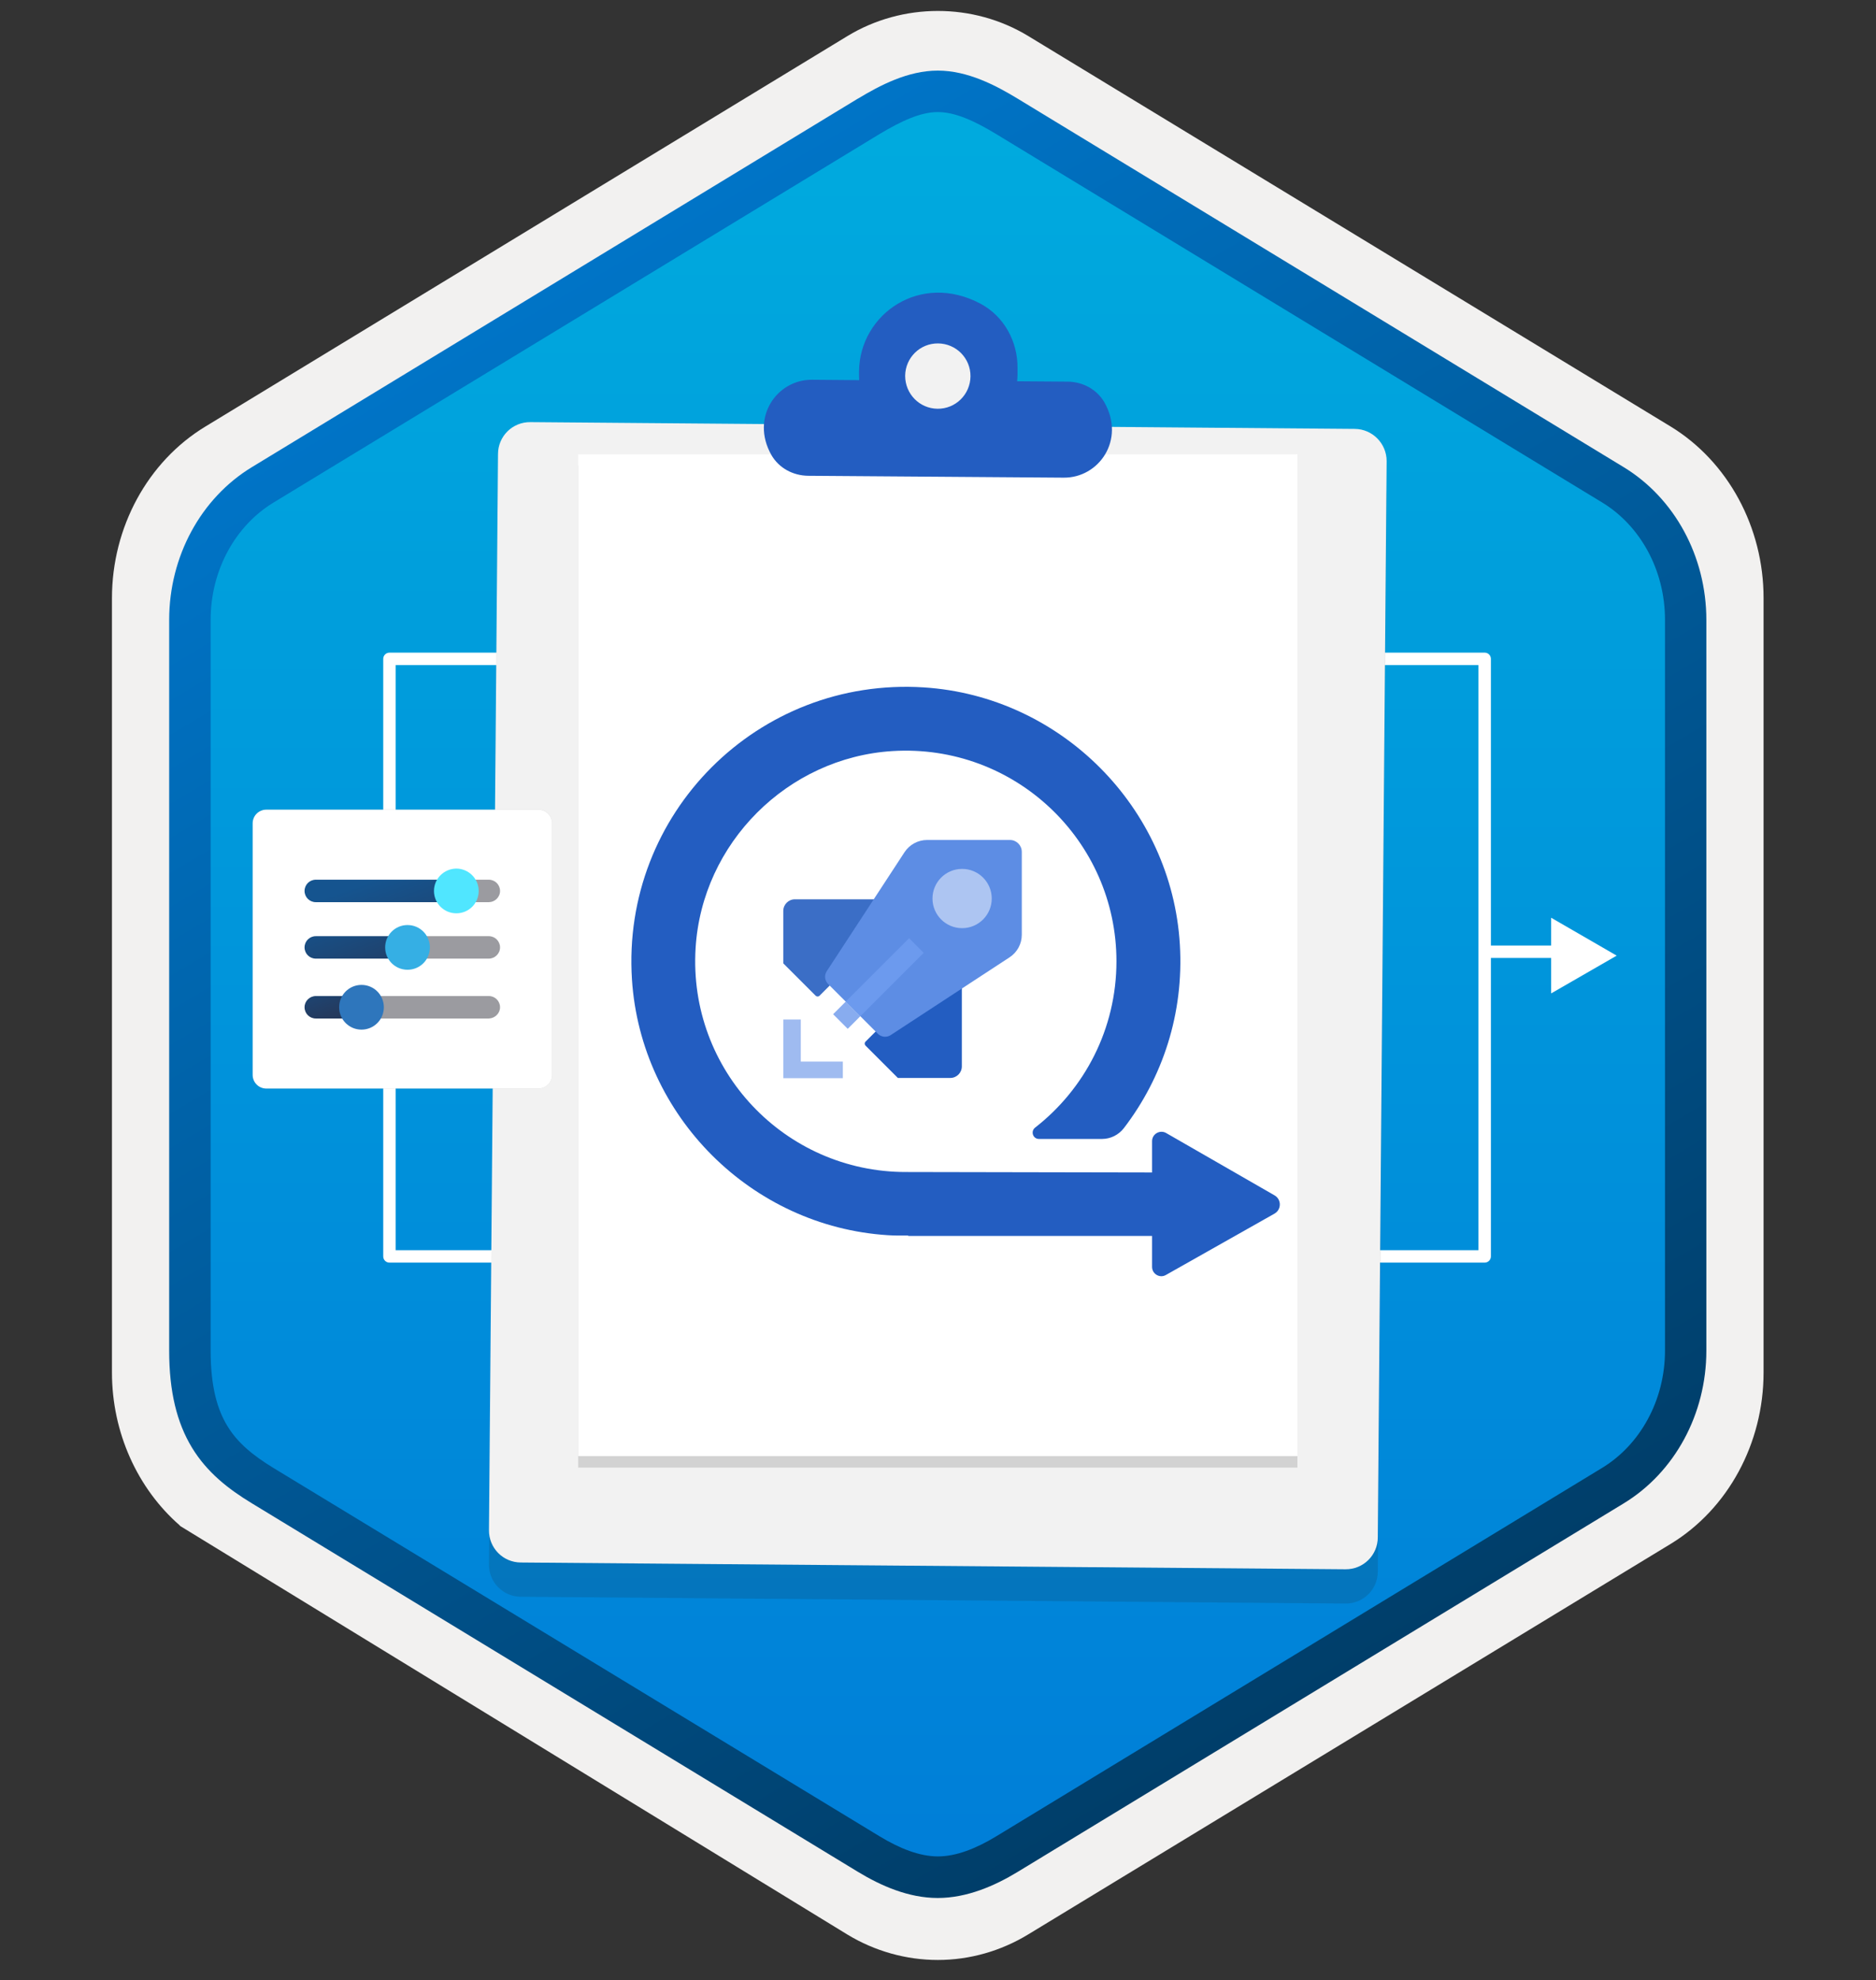
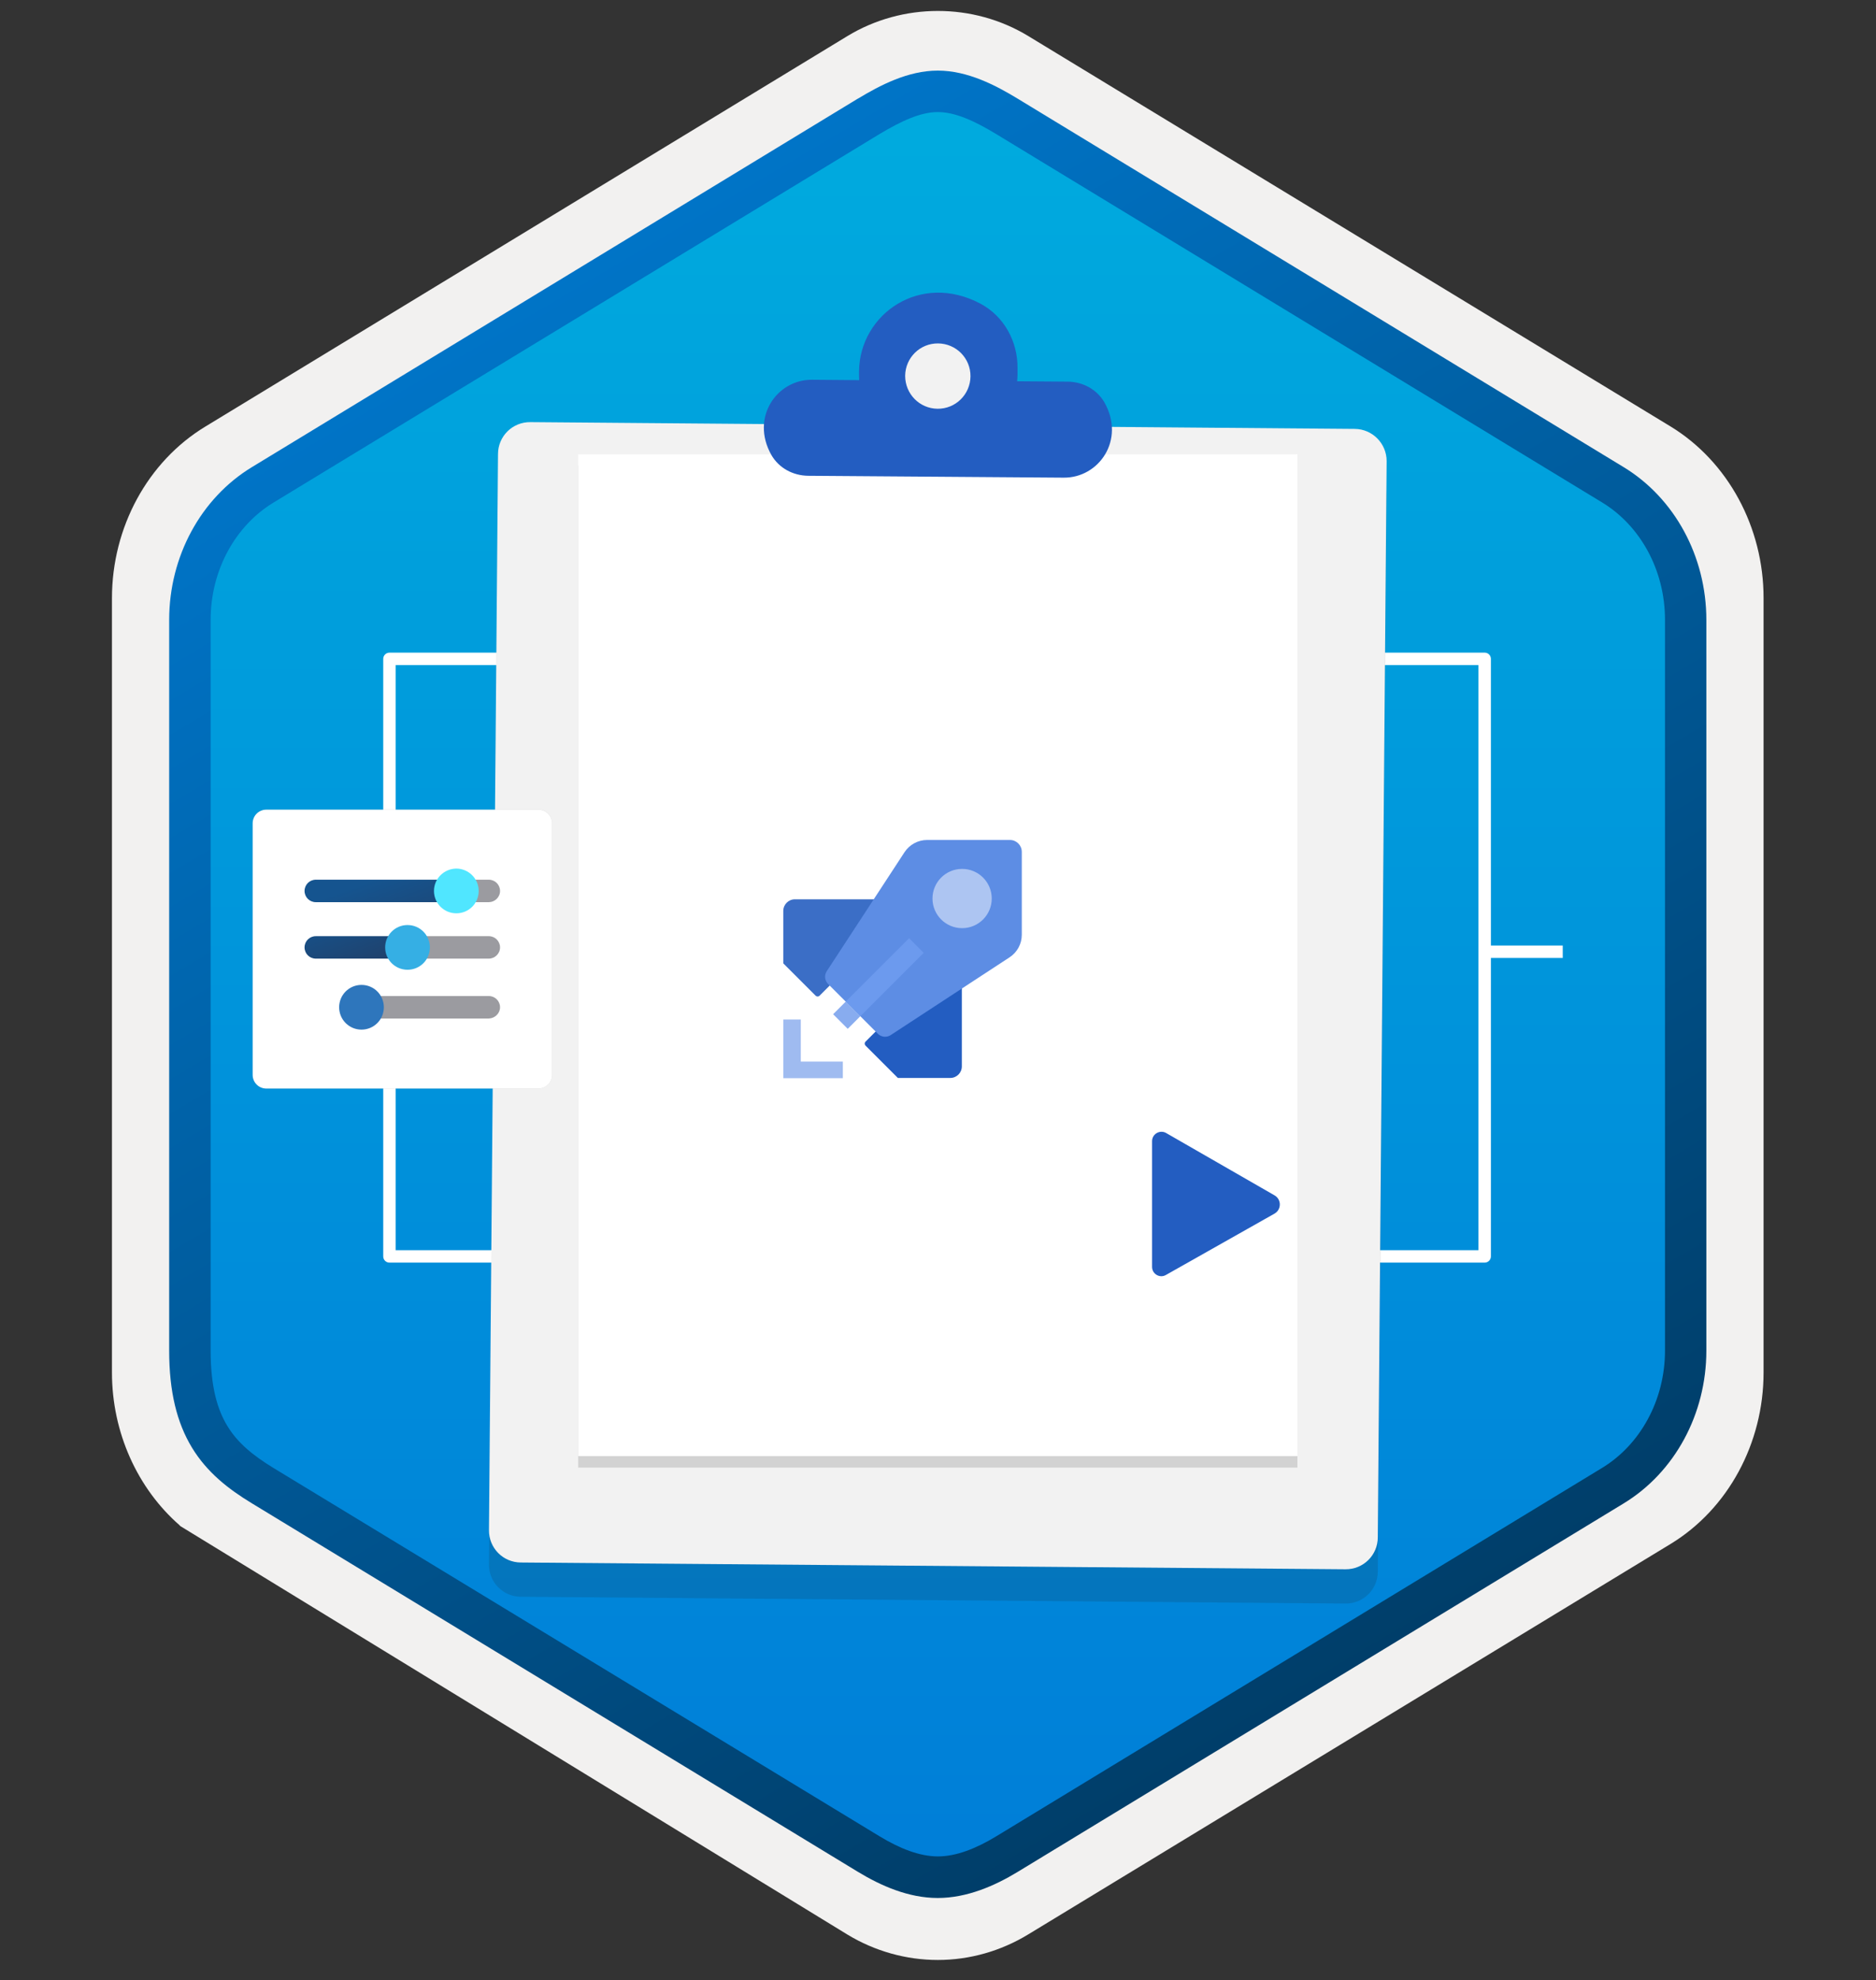
<svg xmlns="http://www.w3.org/2000/svg" width="181" height="191" viewBox="0 0 181 191" fill="none">
  <rect x="0" y="0" width="181" height="191" fill="#333333" stroke="none" />
  <path d="M90.482 189.059C93.542 189.059 96.552 188.209 99.212 186.589L161.182 148.929C166.722 145.559 170.152 139.229 170.152 132.389V57.679C170.152 50.859 166.722 44.519 161.182 41.139L99.212 3.479C93.882 0.239 87.062 0.259 81.762 3.479L19.792 41.159C14.252 44.529 10.802 50.859 10.802 57.699V132.399C10.802 138.159 13.252 143.579 17.352 147.149V147.179L81.762 186.609C84.402 188.209 87.422 189.059 90.482 189.059ZM91.132 8.009C93.082 8.009 95.562 9.219 97.272 10.269L158.032 47.459C161.782 49.739 163.902 56.339 163.902 61.089L163.272 132.389C163.272 137.139 160.072 141.409 156.322 143.689L95.922 180.069C92.492 182.159 89.702 182.159 86.262 180.069L25.052 143.599C21.302 141.319 18.282 137.119 18.282 132.389V58.749C18.282 54.009 21.012 49.119 24.782 46.829L85.362 10.269C87.062 9.229 89.182 8.009 91.132 8.009Z" fill="#F2F1F0" />
  <path fill-rule="evenodd" clip-rule="evenodd" d="M98.382 11.59C95.932 10.09 93.212 9.34 90.482 9.34C87.752 9.34 85.032 10.1 82.582 11.59L26.452 45.92C21.432 48.99 18.322 54.74 18.322 60.99V129.09C18.322 135.32 21.422 141.09 26.452 144.16L82.582 178.49C85.032 179.99 87.752 180.74 90.482 180.74C93.212 180.74 95.932 180 98.382 178.49L154.512 144.16C159.532 141.09 162.642 135.32 162.642 129.09V60.99C162.642 54.76 159.542 49.01 154.512 45.92L98.382 11.59Z" fill="url(#paint0_linear_317_12270)" />
  <path fill-rule="evenodd" clip-rule="evenodd" d="M90.482 10.81C92.162 10.81 94.052 11.68 96.112 12.93L154.582 48.47C158.232 50.69 160.642 54.96 160.642 59.79V130.27C160.642 135.09 158.232 139.37 154.582 141.59L96.122 177.13C94.162 178.32 92.242 179.07 90.492 179.07C88.742 179.07 86.822 178.32 84.862 177.13L26.382 141.6C24.372 140.37 22.922 139.17 21.942 137.56C20.962 135.96 20.322 133.74 20.322 130.28V59.8C20.322 54.97 22.732 50.7 26.382 48.48L84.842 12.94C86.932 11.69 88.792 10.81 90.482 10.81ZM98.192 180.56L156.652 145.02C161.572 142.03 164.632 136.41 164.632 130.28V59.8C164.632 53.67 161.572 48.05 156.652 45.06L98.192 9.52C96.082 8.24 93.372 6.81 90.482 6.81C87.582 6.81 84.872 8.25 82.782 9.51H82.772L24.302 45.06C19.382 48.05 16.322 53.67 16.322 59.8V130.28C16.322 134.24 17.062 137.23 18.522 139.64C19.982 142.04 22.042 143.64 24.302 145.01L82.762 180.55C84.982 181.9 87.652 183.08 90.472 183.08C93.292 183.08 95.972 181.91 98.192 180.56Z" fill="url(#paint1_linear_317_12270)" />
  <path fill-rule="evenodd" clip-rule="evenodd" d="M54.523 121.793L37.575 121.793C37.244 121.793 36.975 121.524 36.975 121.193L36.975 63.555C36.975 63.223 37.244 62.955 37.575 62.955L54.523 62.955L54.523 64.155L38.175 64.155L38.175 120.593L54.523 120.593L54.523 121.793Z" fill="white" />
  <path fill-rule="evenodd" clip-rule="evenodd" d="M126.298 62.954H143.245C143.577 62.954 143.845 63.223 143.845 63.554V121.192C143.845 121.524 143.577 121.792 143.245 121.792H126.298V120.592H142.645V64.154H126.298V62.954Z" fill="white" />
  <path fill-rule="evenodd" clip-rule="evenodd" d="M150.776 92.405L143.24 92.405L143.24 91.205L150.776 91.205L150.776 92.405Z" fill="white" />
-   <path d="M149.658 88.526L155.982 92.181L149.658 95.824V88.526Z" fill="white" />
  <path opacity="0.15" d="M130.699 44.659L51.154 44.005C49.429 43.987 48.031 45.367 48.031 47.092L47.177 150.9C47.159 152.626 48.539 154.024 50.264 154.024L129.809 154.678C131.535 154.696 132.933 153.316 132.933 151.59L133.786 47.782C133.768 46.075 132.388 44.677 130.699 44.659Z" fill="#1F1D20" />
  <path d="M130.717 41.372L51.172 40.718C49.447 40.7 48.049 42.08 48.049 43.805L47.177 147.595C47.159 149.32 48.539 150.719 50.264 150.719L129.809 151.373C131.535 151.391 132.933 150.011 132.933 148.285L133.786 44.477C133.786 42.788 132.424 41.39 130.717 41.372Z" fill="#F2F2F2" />
  <path opacity="0.15" d="M125.178 44.932H55.785V141.566H125.178V44.932Z" fill="#1F1D20" />
  <path d="M125.178 43.823H55.785V140.458H125.178V43.823Z" fill="white" />
  <path fill-rule="evenodd" clip-rule="evenodd" d="M94.631 29.312C96.883 30.529 98.191 32.945 98.173 35.487V36.105C98.173 36.341 98.154 36.541 98.136 36.777L103.022 36.813C104.475 36.831 105.837 37.558 106.563 38.829C108.597 42.443 106.018 46.111 102.622 46.075L77.96 45.894C76.507 45.875 75.145 45.149 74.418 43.878C72.384 40.264 74.963 36.595 78.359 36.631L82.899 36.668C82.881 36.45 82.881 36.232 82.881 35.996V35.796C82.954 30.275 88.82 26.189 94.631 29.312Z" fill="#235DC1" />
  <path d="M90.455 39.428C92.198 39.446 93.615 38.048 93.633 36.304C93.651 34.561 92.253 33.144 90.51 33.126C88.766 33.108 87.35 34.506 87.331 36.25C87.331 37.993 88.712 39.41 90.455 39.428Z" fill="#F2F2F2" />
-   <path d="M87.628 113.053C87.545 113.041 87.474 113.053 87.391 113.053C75.735 113.053 66.381 103.25 67.113 91.44C67.739 81.318 75.983 73.086 86.092 72.449C97.903 71.716 107.717 81.082 107.717 92.727C107.717 99.246 104.646 105.045 99.875 108.766C99.414 109.12 99.651 109.864 100.241 109.864H106.323C107.15 109.864 107.93 109.474 108.438 108.813C112.158 103.959 114.236 97.782 113.835 91.109C113.044 77.893 102.355 67.157 89.139 66.307C73.124 65.28 59.944 78.484 60.972 94.475C61.822 107.644 72.487 118.308 85.655 119.147C86.317 119.194 86.978 119.182 87.628 119.182V119.218H112.571V113.1L87.628 113.053Z" fill="#235DC1" />
  <path d="M111.154 110.076V122.206C111.154 122.891 111.898 123.328 112.488 122.985L122.964 117.068C123.649 116.678 123.649 115.698 122.976 115.308L112.5 109.285C111.91 108.954 111.154 109.38 111.154 110.076Z" fill="#235DC1" />
  <path d="M83.509 100.861L86.627 103.979H91.686C92.303 103.979 92.799 103.478 92.799 102.867V91.18L83.509 100.475C83.4 100.579 83.4 100.752 83.509 100.861Z" fill="#235DC1" />
  <path d="M75.573 87.866V92.926L78.691 96.043C78.801 96.153 78.974 96.153 79.077 96.043L88.373 86.748H76.686C76.075 86.748 75.573 87.249 75.573 87.866Z" fill="#3B6EC6" />
  <path d="M87.271 82.201L79.768 93.68C79.514 94.072 79.566 94.585 79.895 94.914L84.701 99.72C85.029 100.048 85.548 100.1 85.934 99.847L97.414 92.338C98.145 91.859 98.584 91.041 98.584 90.171V82.166C98.584 81.538 98.071 81.025 97.442 81.025H89.444C88.568 81.025 87.755 81.469 87.271 82.201Z" fill="#5D8DE4" />
  <path d="M77.262 102.4V98.343H75.573V104.002H81.319V102.4H77.262Z" fill="#9FBBF0" />
  <path d="M92.827 89.531C94.405 89.531 95.685 88.251 95.685 86.673C95.685 85.094 94.405 83.814 92.827 83.814C91.248 83.814 89.968 85.094 89.968 86.673C89.968 88.251 91.248 89.531 92.827 89.531Z" fill="#ADC5F2" />
  <path d="M87.71 90.502L81.597 96.614L83.007 98.024L89.119 91.912L87.71 90.502Z" fill="#6C9AEE" />
  <path d="M81.79 99.241L83.005 98.026L81.595 96.617L80.38 97.831L81.79 99.241Z" fill="#88ACEF" />
  <path opacity="0.15" d="M51.931 105.015H25.7C24.965 105.015 24.375 104.415 24.375 103.689V79.412C24.375 78.677 24.965 78.087 25.7 78.087H51.931C52.666 78.087 53.257 78.677 53.257 79.412V103.68C53.257 104.415 52.657 105.015 51.931 105.015Z" fill="#1F1D20" />
  <path d="M51.931 105.005H25.7C24.965 105.005 24.375 104.415 24.375 103.68V79.422C24.375 78.687 24.965 78.097 25.7 78.097H51.931C52.666 78.097 53.257 78.687 53.257 79.422V103.69C53.257 104.415 52.657 105.005 51.931 105.005Z" fill="white" />
  <path d="M44.56 85.941C44.56 85.341 44.077 84.857 43.477 84.857H30.468C29.868 84.857 29.384 85.341 29.384 85.941C29.384 86.54 29.868 87.024 30.468 87.024H43.486C44.086 87.014 44.56 86.54 44.56 85.941Z" fill="url(#paint2_linear_317_12270)" />
  <path d="M48.245 85.941C48.245 85.341 47.761 84.857 47.162 84.857H43.622C43.022 84.857 43.409 85.341 43.409 85.941C43.409 86.54 43.032 87.024 43.622 87.024H47.172C47.752 87.014 48.245 86.54 48.245 85.941Z" fill="#9B9BA0" />
  <path d="M41.871 85.941C41.871 87.131 42.829 88.098 44.028 88.098C45.227 88.098 46.185 87.141 46.185 85.941C46.185 84.751 45.208 83.784 44.018 83.784C42.838 83.803 41.871 84.751 41.871 85.941Z" fill="#50E6FF" />
  <path d="M40.566 91.387C40.566 90.787 40.082 90.304 39.482 90.304H30.468C29.868 90.304 29.384 90.787 29.384 91.387C29.384 91.987 29.868 92.47 30.468 92.47H39.502C40.092 92.461 40.566 91.987 40.566 91.387Z" fill="url(#paint3_linear_317_12270)" />
  <path d="M48.245 91.387C48.245 90.787 47.761 90.304 47.162 90.304H40.14C39.54 90.304 39.056 90.787 39.056 91.387C39.056 91.987 39.54 92.47 40.14 92.47H47.172C47.752 92.461 48.245 91.987 48.245 91.387Z" fill="#9B9BA0" />
  <path d="M37.161 91.386C37.161 92.576 38.118 93.543 39.318 93.543C40.517 93.543 41.475 92.586 41.475 91.386C41.475 90.197 40.517 89.23 39.318 89.23C38.118 89.23 37.161 90.197 37.161 91.386Z" fill="#35AFE4" />
-   <path d="M35.545 97.161C35.545 96.562 35.062 96.078 34.462 96.078H30.468C29.868 96.088 29.384 96.562 29.384 97.161C29.384 97.761 29.868 98.245 30.468 98.245H34.462C35.062 98.225 35.545 97.751 35.545 97.161Z" fill="url(#paint4_linear_317_12270)" />
  <path d="M48.245 97.161C48.245 96.562 47.762 96.078 47.162 96.078H35.526C34.927 96.078 34.443 96.562 34.443 97.161C34.443 97.761 34.927 98.245 35.526 98.245H47.162C47.752 98.225 48.245 97.751 48.245 97.161Z" fill="#9B9BA0" />
  <path d="M32.721 97.161C32.721 98.35 33.679 99.318 34.878 99.318C36.068 99.318 37.035 98.36 37.035 97.161C37.035 95.971 36.078 95.004 34.878 95.004C33.679 95.004 32.721 95.971 32.721 97.161Z" fill="#2E76BC" />
  <defs>
    <linearGradient id="paint0_linear_317_12270" x1="90.482" y1="9.34" x2="90.482" y2="180.739" gradientUnits="userSpaceOnUse">
      <stop stop-color="#00ABDE" />
      <stop offset="1" stop-color="#007ED8" />
    </linearGradient>
    <linearGradient id="paint1_linear_317_12270" x1="36.602" y1="4.131" x2="203.279" y2="286.461" gradientUnits="userSpaceOnUse">
      <stop stop-color="#007ED8" />
      <stop offset="0.707" stop-color="#002D4C" />
    </linearGradient>
    <linearGradient id="paint2_linear_317_12270" x1="36.538" y1="84.718" x2="45.436" y2="109.808" gradientUnits="userSpaceOnUse">
      <stop stop-color="#15548F" />
      <stop offset="0.418" stop-color="#243A5E" />
      <stop offset="0.968" stop-color="#1A2C45" />
    </linearGradient>
    <linearGradient id="paint3_linear_317_12270" x1="33.481" y1="87.182" x2="40.553" y2="107.12" gradientUnits="userSpaceOnUse">
      <stop stop-color="#15548F" />
      <stop offset="0.418" stop-color="#243A5E" />
      <stop offset="0.968" stop-color="#1A2C45" />
    </linearGradient>
    <linearGradient id="paint4_linear_317_12270" x1="30.638" y1="92.001" x2="35.414" y2="105.468" gradientUnits="userSpaceOnUse">
      <stop stop-color="#15548F" />
      <stop offset="0.418" stop-color="#243A5E" />
      <stop offset="0.968" stop-color="#1A2C45" />
    </linearGradient>
  </defs>
</svg>